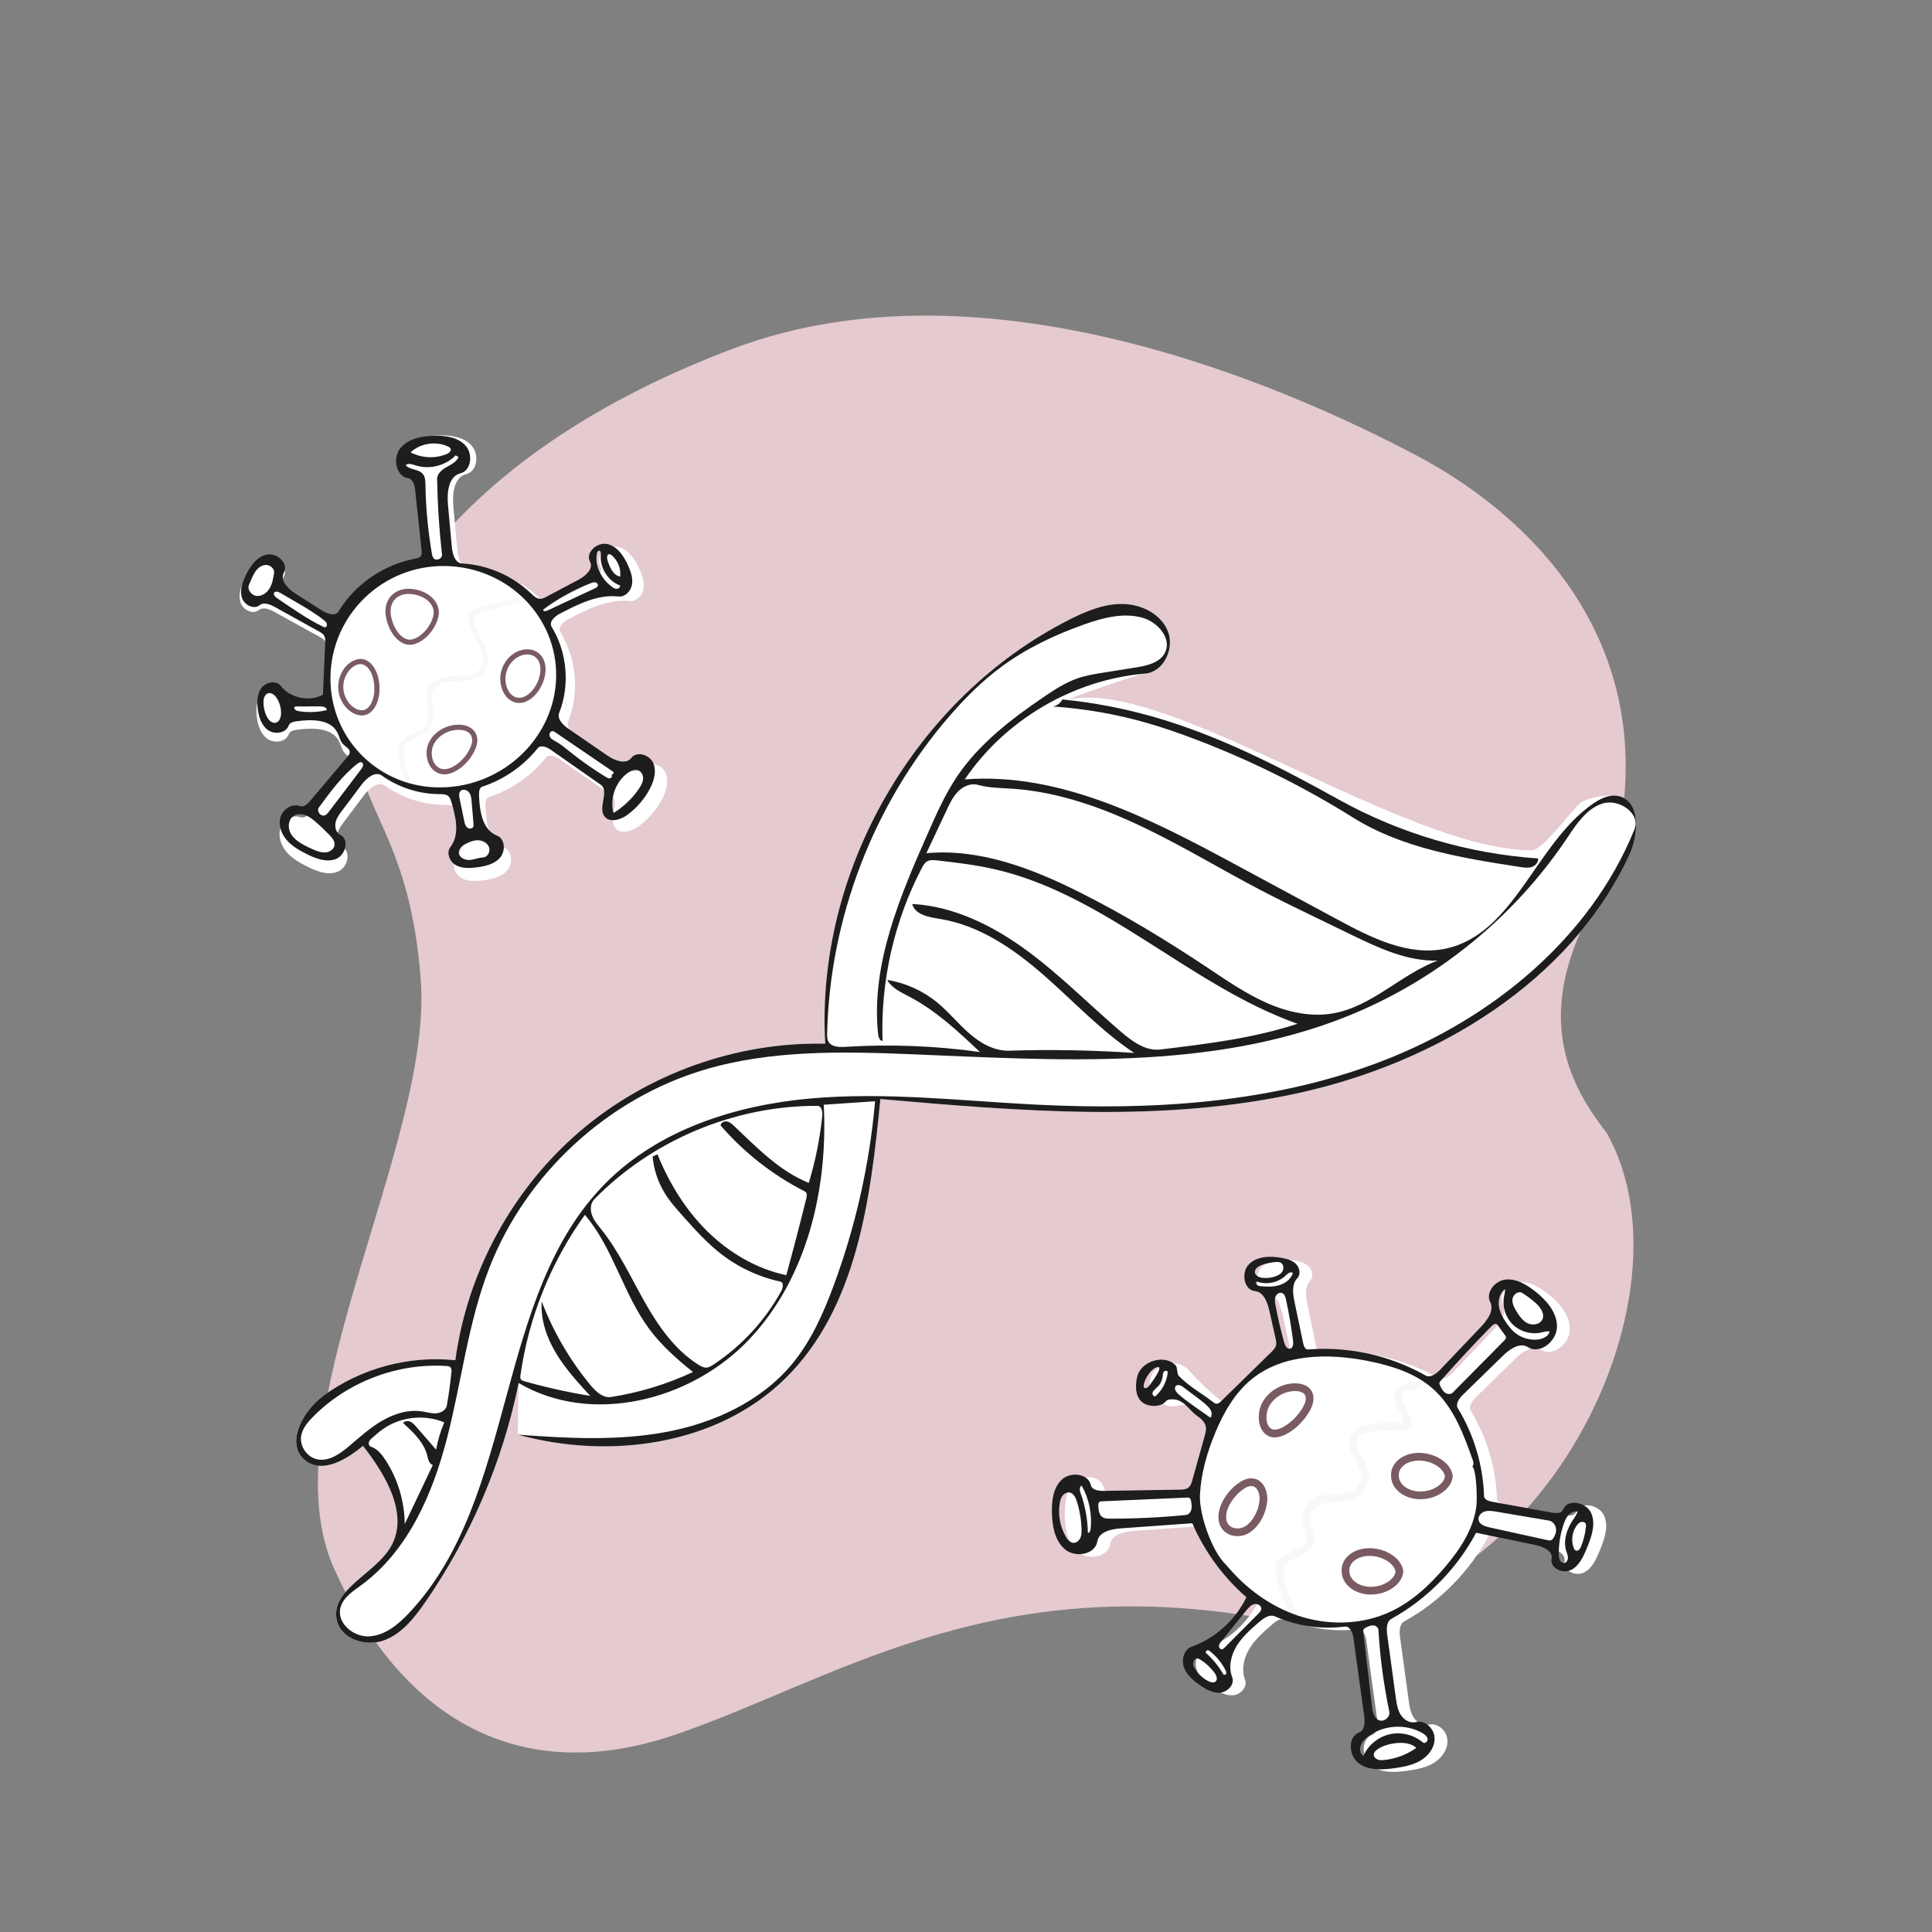
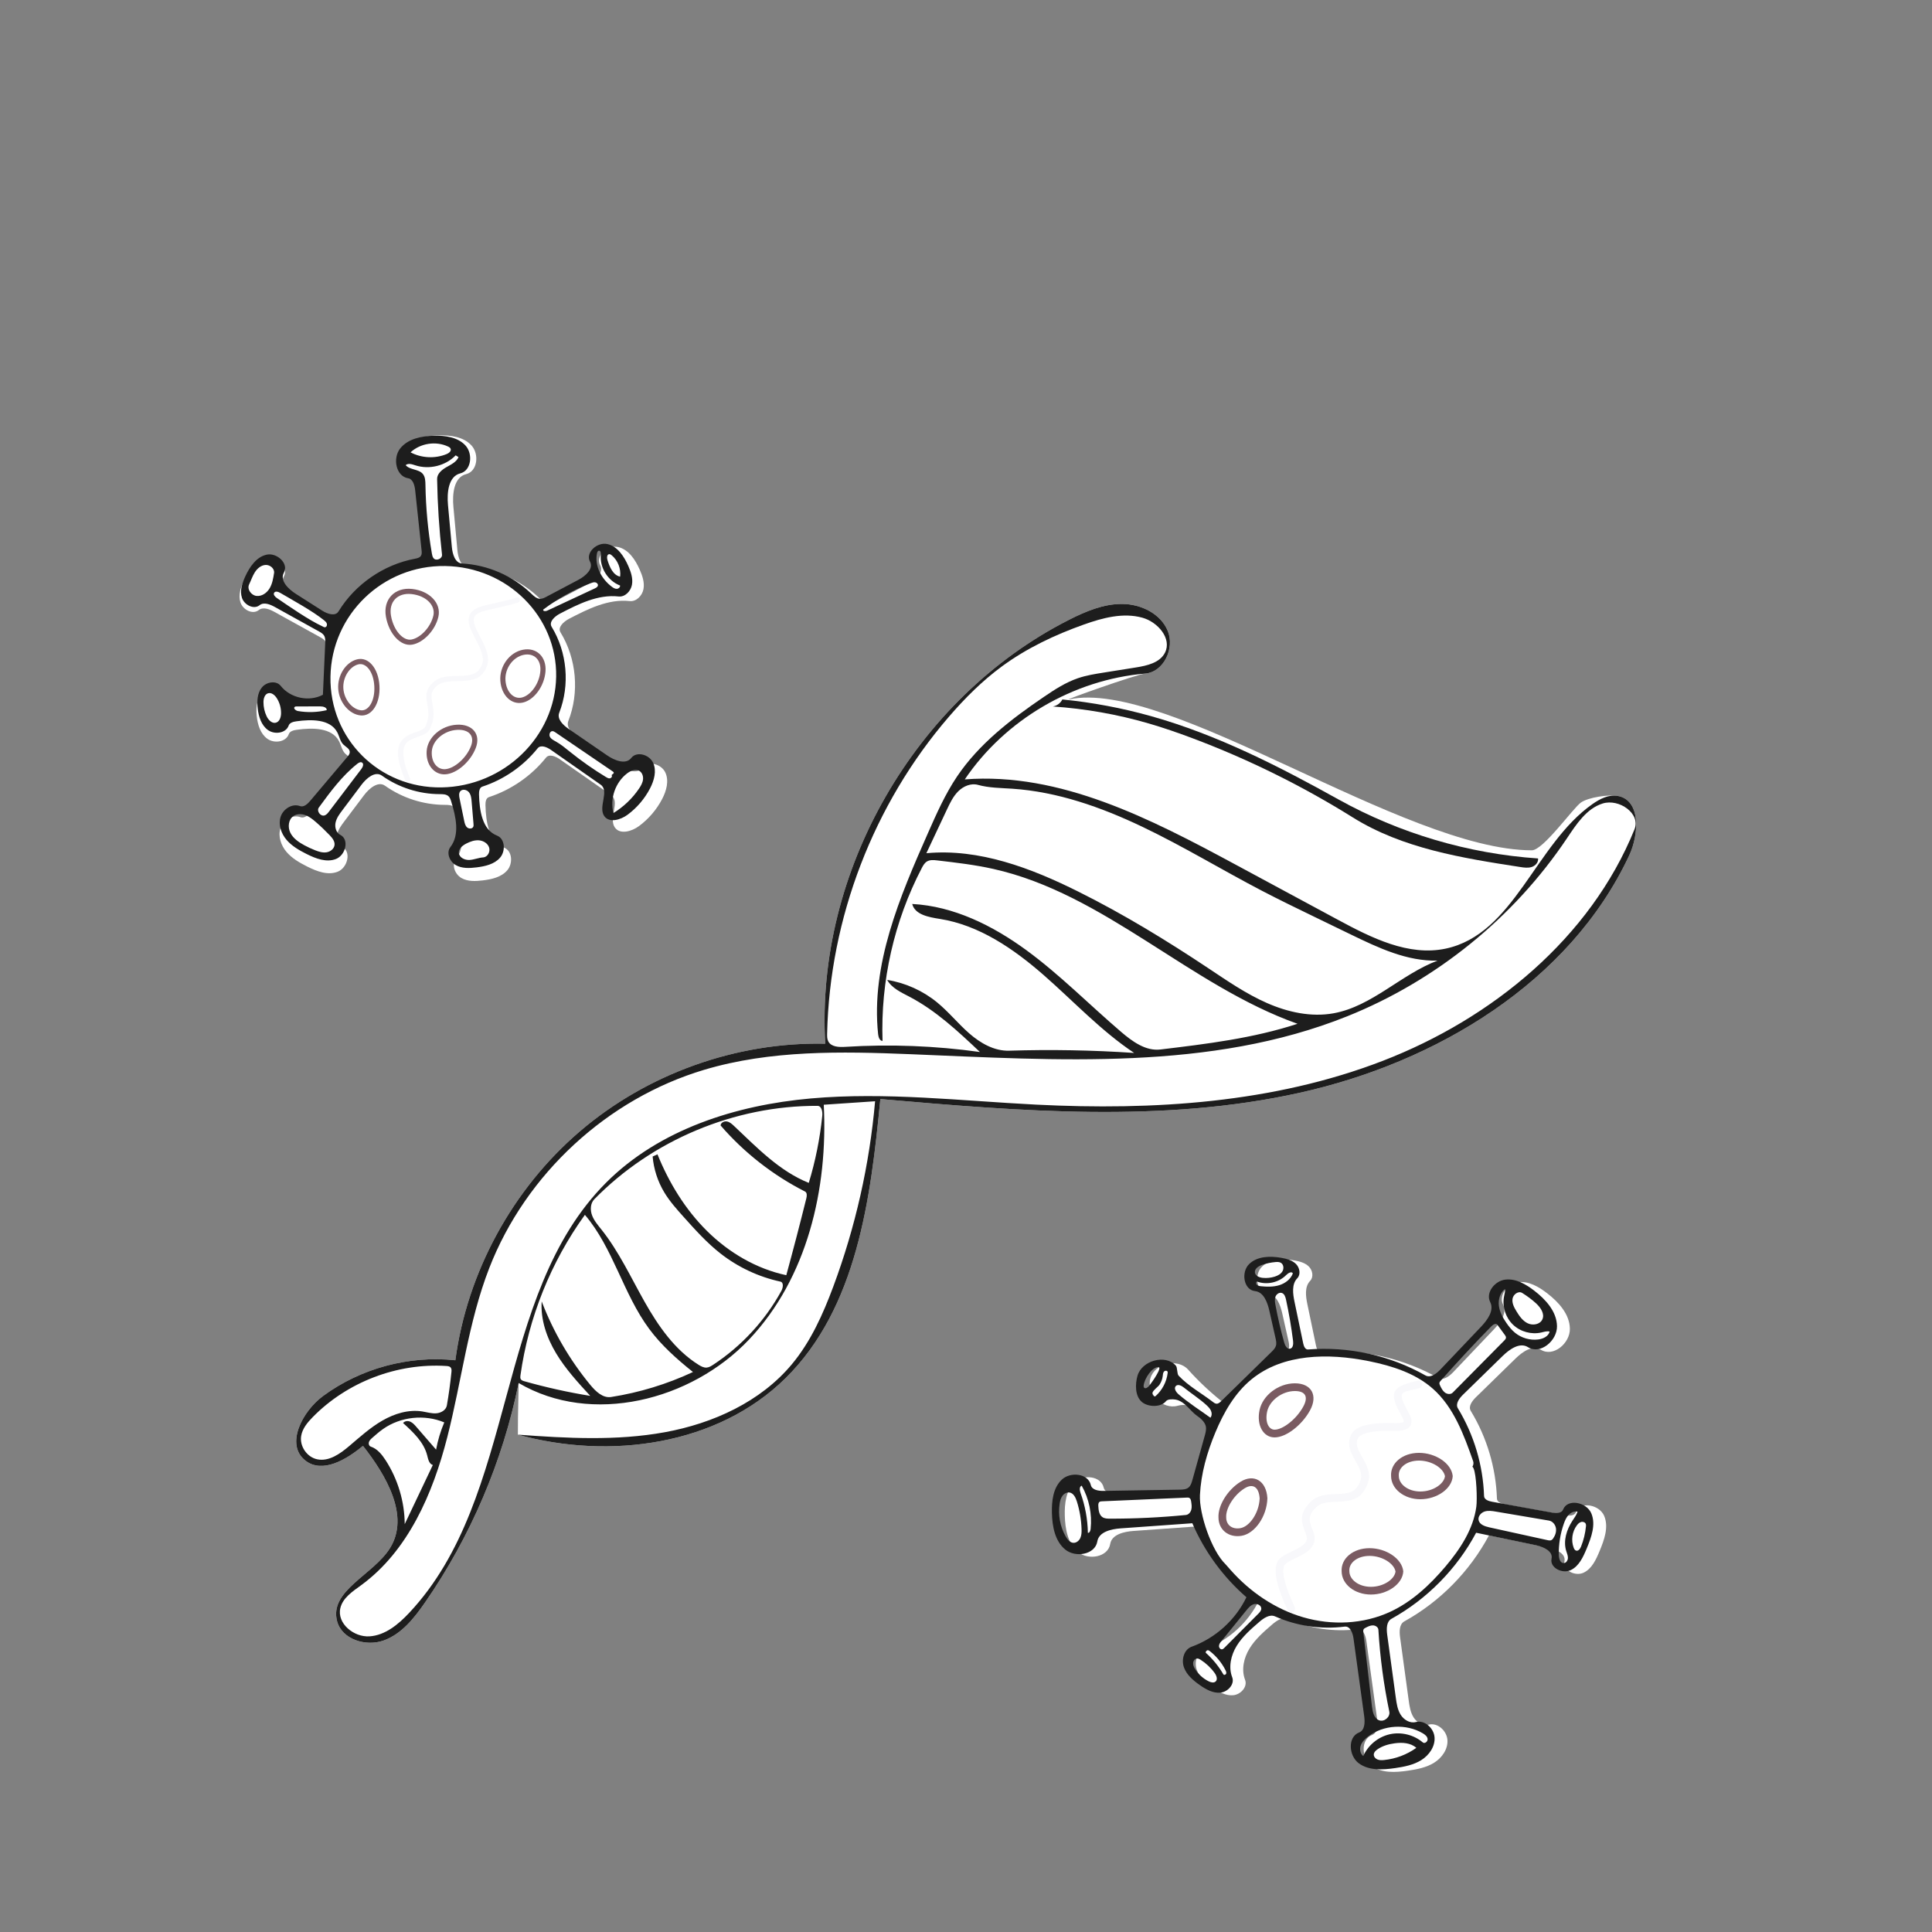
<svg xmlns="http://www.w3.org/2000/svg" width="750px" height="750px" viewBox="0 0 750 750" version="1.1">
  <rect x="0" y="0" width="750" height="750" fill="#808080" stroke="none" />
  <title>allergi</title>
  <g id="allergi" stroke="none" stroke-width="1" fill="none" fill-rule="evenodd">
-     <path d="M262.228,129.478 C322.796,150.236 381.997,192.203 486.088,175.355 C590.179,158.506 662.074,295.866 623.595,363.252 C606.506,385.014 594.372,413.698 623.595,459.578 C650.912,546.109 598.364,600.437 549.913,626.02 C501.462,651.603 383.444,704.754 284.56,667.5 C185.676,630.247 145.571,571.729 139.012,531.112 C132.452,490.495 158.66,486.523 163.349,422.279 C168.038,358.035 103.463,252.135 129.721,193.869 C155.979,135.603 201.659,108.719 262.228,129.478 Z" id="Blob" fill="#E5CACF" transform="translate(378.766, 401.426) scale(1, -1) translate(-378.766, -401.426) " />
    <path d="M148.979,636.822 C142.06,639.326 132.73,636.449 130.855,629.334 C127.721,617.439 144.997,611.359 151.451,600.886 C159.112,588.456 149.929,572.757 140.906,561.278 C134.504,566.63 125.178,572.131 118.584,567.017 C110.599,560.824 117.318,547.878 125.461,541.894 C140.066,531.163 158.743,526.122 176.764,528.05 C181.352,493.88 198.905,461.611 225.099,439.194 C251.293,416.777 285.886,404.418 320.354,405.163 C316.501,338.331 355.248,270.932 414.942,240.632 C421.422,237.343 428.36,234.407 435.626,234.448 C442.893,234.495 450.565,238.194 453.323,244.917 C456.081,251.64 451.805,260.867 444.564,261.481 C441.191,261.767 411.93,272.184 414.942,271.526 C453.323,263.133 545.192,330.084 594.652,330.084 C599.092,330.084 610.618,313.71 613.742,311.521 C616.611,309.511 624.509,308.373 627.961,308.966 C636.961,310.513 636.33,323.803 632.458,332.074 C609.369,381.406 557.64,412.449 504.463,424.239 C451.287,436.03 396.015,431.369 341.752,426.65 C337.997,465.458 332.695,507.662 304.929,535.034 C278.531,561.057 236.777,566.779 201.041,556.933 C201.041,551.569 201.041,551.569 201.346,536.883 C195.147,567.368 182.685,596.566 164.96,622.132 C160.768,628.178 155.897,634.319 148.979,636.822 Z" id="Path" fill="#FFFFFF" />
    <path d="M408.714,274.258 C410.282,274.001 411.701,272.951 412.405,271.526 C424.074,272.679 435.642,274.859 446.93,278.034 C472.477,285.22 496.318,297.398 519.511,310.295 C543.266,323.506 569.955,331.405 597.073,333.251 C597.278,334.733 596.028,336.103 594.604,336.564 C593.18,337.024 591.637,336.801 590.158,336.573 C567.675,333.113 544.492,329.4 525.197,317.352 C505.508,305.058 484.594,294.727 462.866,286.56 C457.261,284.454 451.599,282.49 445.849,280.82 C433.754,277.307 421.28,275.103 408.714,274.258 Z" id="Path" fill="#1D1D1D" />
    <path d="M164.96,622.132 C160.768,628.178 155.897,634.319 148.979,636.822 C142.06,639.326 132.73,636.449 130.855,629.334 C127.721,617.439 144.997,611.359 151.451,600.886 C159.112,588.456 149.929,572.757 140.906,561.278 C134.504,566.63 125.178,572.131 118.584,567.017 C110.599,560.824 117.318,547.878 125.461,541.894 C140.066,531.163 158.743,526.122 176.764,528.05 C181.352,493.88 198.905,461.611 225.099,439.194 C251.293,416.777 285.886,404.418 320.354,405.163 C316.501,338.331 355.248,270.932 414.942,240.632 C421.422,237.343 428.36,234.407 435.626,234.451 C442.893,234.495 450.565,238.194 453.323,244.917 C456.081,251.64 451.805,260.867 444.564,261.481 C416.682,263.846 390.202,279.379 374.532,302.562 C411.618,299.707 446.708,317.886 479.45,335.535 C492.792,342.727 506.135,349.918 519.477,357.11 C532.431,364.092 546.803,371.303 561.2,368.257 C587.827,362.622 595.936,327.739 618.224,312.12 C621.093,310.11 624.509,308.373 627.961,308.966 C636.961,310.513 636.33,323.803 632.458,332.074 C609.369,381.406 557.64,412.449 504.463,424.239 C451.287,436.03 396.015,431.369 341.752,426.65 C337.997,465.458 332.695,507.662 304.929,535.034 C278.531,561.057 236.777,566.779 201.041,556.933 C220.052,558.333 239.306,559.412 258.059,555.99 C276.812,552.569 295.267,544.198 307.453,529.539 C314.747,520.764 319.488,510.167 323.47,499.474 C332.078,476.357 337.556,452.078 339.708,427.505 C333.067,427.955 326.427,428.405 319.786,428.855 C321.468,461.579 313.32,496.177 290.803,519.982 C268.286,543.787 229.586,553.502 201.346,536.883 C195.147,567.368 182.685,596.566 164.96,622.132 M237.239,542.314 C248.217,540.599 258.95,537.322 269.013,532.612 C262.779,527.637 256.759,522.281 252.01,515.871 C241.899,502.223 238.068,484.531 227.055,471.599 C213.83,489.94 205.161,511.54 202.038,533.935 C201.968,534.44 201.91,534.993 202.183,535.423 C202.466,535.869 203.019,536.048 203.528,536.192 C211.944,538.579 220.498,540.48 229.132,541.88 C224.343,536.67 219.518,531.414 215.875,525.347 C212.232,519.28 209.808,512.267 210.283,505.206 C214.77,516.958 221.188,527.97 229.201,537.668 C231.268,540.169 234.032,542.814 237.239,542.314 M634.508,321.947 C636.993,315.81 628.518,309.95 622.192,311.904 C615.866,313.858 611.946,319.973 608.258,325.472 C587.578,356.312 557.44,380.716 522.974,394.529 C469.885,415.806 410.564,411.568 353.418,409.236 C326.549,408.14 299.128,407.606 273.36,415.297 C235.842,426.496 204.151,455.717 189.952,492.205 C181.754,513.272 179.232,536.054 173.624,557.953 C168.016,579.852 158.441,602.046 140.188,615.382 C136.877,617.802 133.038,620.288 132.118,624.284 C130.749,630.225 137.359,635.619 143.443,635.228 C149.527,634.837 154.632,630.593 158.808,626.151 C201.249,580.994 191.511,502.899 235.324,459.071 C255.983,438.406 285.646,428.996 314.753,426.416 C343.86,423.836 373.109,427.354 402.293,428.82 C447.756,431.105 494.309,428.214 536.775,411.823 C579.242,395.431 617.42,364.138 634.508,321.947 M359.835,334.43 C358.897,335 358.336,336.014 357.828,336.987 C347.108,357.551 341.807,380.91 342.602,404.087 C341.452,404.032 341.002,402.586 340.881,401.441 C338.051,374.449 349.272,348.185 360.247,323.363 C363.572,315.844 366.921,308.28 371.509,301.457 C380.056,288.745 392.491,279.196 405.156,270.579 C409.372,267.711 413.699,264.889 418.529,263.254 C421.742,262.167 425.111,261.629 428.461,261.095 C432.632,260.431 436.804,259.766 440.975,259.102 C445.307,258.412 450.267,257.283 452.242,253.367 C455.015,247.866 449.43,241.46 443.497,239.8 C436.015,237.706 428.042,239.85 420.722,242.457 C409.505,246.451 398.62,251.596 389.018,258.637 C381.356,264.256 374.591,271.021 368.384,278.215 C339.104,312.151 322.08,356.443 321.092,401.254 C321.07,402.275 321.066,403.345 321.533,404.253 C322.653,406.43 325.667,406.543 328.11,406.389 C345.552,405.294 363.104,405.965 380.411,408.389 C371.96,400.415 363.368,392.34 353.078,386.945 C349.82,385.236 346.197,383.614 344.402,380.403 C351.477,381.544 358.235,384.586 363.78,389.126 C368.247,392.783 371.892,397.345 376.238,401.146 C380.583,404.946 385.979,408.058 391.749,407.877 C407.928,407.368 424.131,407.659 440.281,408.749 C427.396,400.174 416.775,388.683 405.122,378.497 C393.469,368.311 380.11,359.13 364.822,356.719 C360.555,356.046 355.187,355.104 354.118,350.918 C370.26,351.779 385.391,359.313 398.435,368.859 C411.479,378.406 422.86,390.007 435.143,400.515 C439.529,404.268 444.731,408.1 450.462,407.412 C468.417,405.256 486.509,403.069 503.691,397.432 C461.891,382.574 428.881,346.994 385.588,337.311 C378.428,335.709 371.123,334.859 363.835,334.012 C362.477,333.854 361.003,333.72 359.835,334.43 M524.495,362.819 C519.733,360.51 514.971,358.202 510.208,355.893 C503.406,352.596 496.603,349.298 489.9,345.804 C474.29,337.669 459.229,328.476 443.339,320.903 C427.448,313.33 410.52,307.353 392.956,306.176 C388.489,305.877 383.949,305.882 379.635,304.685 C376.935,303.936 373.998,305.194 372.008,307.166 C370.017,309.137 368.785,311.728 367.592,314.263 C364.933,319.914 362.273,325.565 359.614,331.216 C380.107,329.303 400.266,336.976 418.684,346.162 C436.133,354.864 452.815,365.037 469.043,375.844 C476.408,380.749 483.737,385.817 491.838,389.377 C499.939,392.937 508.981,394.931 517.689,393.357 C532.612,390.66 543.868,378.261 558.054,372.903 C546.258,373.233 535.114,367.966 524.495,362.819 M255.228,448.107 C259.69,459.139 266.017,469.513 274.477,477.882 C282.938,486.252 293.6,492.554 305.24,495.03 C307.951,485.112 310.545,475.163 313.021,465.184 C313.256,464.238 313.36,462.982 312.491,462.541 C300.053,456.216 288.859,447.455 279.731,436.9 C279.81,435.804 281.126,435.151 282.205,435.355 C283.285,435.56 284.149,436.342 284.949,437.096 C293.85,445.495 302.605,454.644 313.965,459.196 C316.545,450.72 318.301,441.994 319.201,433.181 C319.366,431.559 318.967,429.297 317.337,429.29 C285.185,429.171 253.196,442.558 230.713,465.541 C229.154,467.135 229.062,469.728 229.847,471.814 C230.633,473.9 232.134,475.621 233.522,477.365 C240.285,485.871 244.869,495.856 250.213,505.319 C255.556,514.781 261.98,524.057 271.195,529.816 C272.145,530.41 273.198,530.982 274.315,530.897 C275.233,530.827 276.054,530.321 276.824,529.816 C287.814,522.61 296.997,512.671 303.312,501.147 C303.997,499.897 304.311,497.815 302.919,497.513 C294.469,495.679 286.445,491.906 279.643,486.567 C274.389,482.443 269.901,477.442 265.442,472.469 C262.715,469.427 259.97,466.362 257.864,462.861 C255.331,458.65 253.776,453.855 253.354,448.959 C253.979,448.675 254.603,448.391 255.228,448.107 M123.137,566.499 C127.701,567.449 132.036,564.352 135.59,561.335 C139.711,557.836 143.749,554.17 148.433,551.471 C153.118,548.771 158.599,547.078 163.939,547.921 C165.752,548.207 167.55,548.78 169.38,548.644 C171.21,548.507 173.155,547.392 173.471,545.584 C174.223,541.292 174.816,536.971 175.247,532.635 C175.309,532.016 175.344,531.32 174.937,530.849 C174.544,530.394 173.879,530.316 173.278,530.277 C154.214,529.048 134.758,536.493 121.384,550.136 C119.357,552.204 117.386,554.565 116.914,557.422 C116.253,561.42 119.17,565.674 123.137,566.499 M161.603,553.885 C164.165,556.838 166.726,559.792 169.288,562.745 C169.962,559.12 171.028,555.569 172.462,552.172 C164.817,548.959 155.554,549.947 148.76,554.701 C147.281,555.735 145.921,556.928 144.565,558.118 C144.027,558.591 143.466,559.095 143.237,559.774 C143.009,560.452 143.258,561.348 143.938,561.574 C146.466,562.412 148.259,564.637 149.705,566.874 C154.449,574.214 157.052,582.921 157.115,591.661 C160.751,584.011 164.388,576.36 168.024,568.71 C166.58,568.305 166.209,566.491 165.848,565.036 C164.564,559.87 160.422,555.986 156.474,552.415 C157.09,551.594 158.34,551.489 159.282,551.899 C160.224,552.309 160.93,553.109 161.603,553.885 L161.603,553.885 Z" id="Shape" fill="#1D1D1D" />
    <g id="Group-8" transform="translate(93, 169)">
      <path d="M6.679,109.129 C6.351,106.235 6.512,103.06 8.334,100.785 C10.156,98.51 14.115,97.845 15.921,100.133 C19.792,105.035 27.315,106.612 32.836,103.679 C33.145,96.788 33.454,89.898 33.763,83.007 C33.809,81.97 33.838,80.861 33.293,79.976 C32.823,79.214 32.004,78.749 31.22,78.315 C25.341,75.065 19.462,71.816 13.584,68.566 C11.664,67.505 9.161,66.476 7.441,67.835 C5.087,69.694 1.296,67.726 0.359,64.88 C-0.577,62.033 0.472,58.936 1.738,56.22 C3.509,52.422 6.17,48.5 10.271,47.608 C14.372,46.715 19.234,51.147 17.192,54.806 C15.447,57.931 18.903,61.333 21.926,63.256 C25.466,65.508 29.006,67.759 32.546,70.011 C34.61,71.323 37.811,72.419 39.087,70.336 C45.749,59.464 57.159,51.605 69.709,49.244 C70.621,49.072 71.645,48.862 72.151,48.085 C72.563,47.453 72.498,46.635 72.417,45.884 C71.561,37.878 70.704,29.872 69.848,21.866 C69.633,19.858 68.987,17.363 66.992,17.025 C62.086,16.195 60.75,8.961 63.854,5.08 C66.957,1.2 72.4,0.134 77.374,0.011 C81.929,-0.101 86.95,0.565 90.027,3.918 C93.105,7.27 92.387,13.95 87.968,15.06 C83.141,16.273 82.554,22.799 83.009,27.745 C83.525,33.342 84.04,38.939 84.555,44.535 C84.816,47.37 85.843,50.993 88.692,51.147 C98.939,51.701 108.937,56.035 116.335,63.13 C117.389,64.14 118.559,65.279 120.02,65.28 C120.895,65.281 121.708,64.863 122.481,64.455 C126.762,62.194 131.043,59.934 135.324,57.674 C138.169,56.172 141.505,53.254 139.981,50.426 C138,46.75 142.922,42.41 146.992,43.374 C151.062,44.338 153.638,48.299 155.326,52.118 C156.379,54.502 157.271,57.109 156.799,59.671 C156.326,62.233 154.033,64.625 151.438,64.34 C143.174,63.432 135.242,67.389 127.874,71.233 C125.803,72.313 123.375,74.505 124.593,76.495 C130.82,86.67 131.978,99.772 127.632,110.877 C126.642,113.407 129.188,115.828 131.431,117.366 C136.557,120.882 141.682,124.398 146.808,127.914 C149.784,129.956 154.306,131.815 156.522,128.971 C158.72,126.15 163.766,127.632 165.277,130.872 C166.787,134.112 165.713,137.97 164.064,141.142 C161.912,145.279 158.804,148.918 155.05,151.692 C152.235,153.773 147.677,155.093 145.682,152.219 C143.153,148.577 147.87,142.191 144.231,139.651 C137.595,135.018 130.958,130.385 124.322,125.752 C122.689,124.612 120.208,123.562 118.961,125.114 C113.259,132.215 105.452,137.612 96.786,140.445 C95.609,140.83 95.427,142.39 95.459,143.625 C95.624,149.977 96.726,157.738 102.662,160.039 C105.921,161.302 106.185,166.249 103.895,168.885 C101.604,171.521 97.889,172.347 94.419,172.771 C91.599,173.116 88.563,173.252 86.104,171.834 C83.646,170.415 82.237,166.881 83.971,164.636 C87.839,159.628 86.163,152.473 84.31,146.427 C84.078,145.67 83.825,144.878 83.253,144.329 C82.34,143.451 80.922,143.453 79.653,143.449 C71.414,143.426 63.201,140.797 56.487,136.033 C53.777,134.109 50.313,137.046 48.316,139.699 C45.743,143.115 43.171,146.531 40.598,149.947 C39.463,151.454 38.297,153.027 37.908,154.873 C37.52,156.718 38.145,158.92 39.834,159.767 C43.512,161.612 41.935,167.871 38.11,169.389 C34.285,170.907 29.984,169.259 26.305,167.415 C23.345,165.931 20.39,164.255 18.242,161.739 C16.094,159.224 14.874,155.697 15.868,152.545 C16.861,149.393 20.517,147.079 23.623,148.227 C25.156,148.793 26.663,147.414 27.718,146.169 C32.685,140.301 37.653,134.434 42.621,128.566 C43.105,127.994 43.616,127.353 43.609,126.604 C43.595,125.246 42.024,124.558 41.052,123.607 C39.738,122.321 39.458,120.339 38.6,118.714 C35.782,113.375 28.215,113.463 22.226,114.299 C20.986,114.472 19.517,114.823 19.102,116.001 C18.009,119.103 13.445,119.715 10.777,117.786 C8.11,115.856 7.049,112.395 6.679,109.129" id="Path" fill="#FFFFFF" />
      <path d="M87.701,3.942 C90.679,7.194 89.984,13.673 85.708,14.75 C81.036,15.926 80.469,22.256 80.909,27.053 L82.405,43.339 L82.405,43.339 C82.658,46.089 83.651,49.603 86.409,49.753 C96.325,50.29 106.002,54.494 113.161,61.376 C114.181,62.356 115.313,63.459 116.728,63.461 C117.574,63.462 118.361,63.056 119.11,62.66 C123.253,60.468 127.396,58.275 131.539,56.083 C134.291,54.627 137.52,51.796 136.045,49.053 C134.128,45.488 138.891,41.278 142.83,42.213 C146.769,43.148 149.262,46.99 150.896,50.694 C151.915,53.006 152.779,55.535 152.321,58.02 C151.864,60.505 149.645,62.826 147.133,62.549 C139.136,61.668 131.459,65.507 124.328,69.235 C122.324,70.283 119.974,72.409 121.153,74.339 C127.179,84.208 128.3,96.916 124.094,107.688 C123.136,110.142 125.6,112.49 127.771,113.982 C132.732,117.393 137.692,120.803 142.652,124.214 C145.532,126.194 149.909,127.997 152.054,125.238 C154.181,122.502 159.064,123.94 160.526,127.082 C161.987,130.225 160.949,133.967 159.352,137.043 C157.27,141.057 154.262,144.586 150.629,147.277 C147.904,149.295 143.493,150.575 141.563,147.788 C139.115,144.255 143.68,138.061 140.159,135.597 C133.736,131.104 127.313,126.61 120.891,122.117 C119.31,121.011 116.909,119.992 115.703,121.497 C110.184,128.385 102.629,133.62 94.242,136.368 C93.103,136.741 92.926,138.254 92.957,139.453 C93.118,145.613 94.184,153.141 99.928,155.373 C103.083,156.598 103.338,161.396 101.121,163.953 C98.905,166.51 95.31,167.311 91.951,167.723 C89.223,168.057 86.284,168.189 83.905,166.813 C81.525,165.437 80.162,162.009 81.84,159.832 C85.583,154.975 83.961,148.035 82.168,142.17 C81.943,141.436 81.698,140.668 81.145,140.135 C80.261,139.283 78.889,139.285 77.661,139.282 C69.687,139.26 61.739,136.709 55.241,132.088 C52.618,130.222 49.267,133.071 47.333,135.644 L39.864,145.584 L39.864,145.584 C38.766,147.046 37.637,148.572 37.261,150.362 C36.885,152.152 37.49,154.288 39.124,155.109 C42.684,156.898 41.158,162.97 37.456,164.442 C33.754,165.915 29.592,164.316 26.032,162.527 C23.167,161.088 20.307,159.462 18.228,157.022 C16.15,154.582 14.969,151.162 15.931,148.104 C16.892,145.046 20.431,142.803 23.436,143.916 C24.92,144.465 26.378,143.128 27.399,141.919 L41.822,124.846 L41.822,124.846 C42.291,124.291 42.785,123.669 42.778,122.943 C42.765,121.625 41.244,120.958 40.303,120.036 C39.031,118.789 38.761,116.866 37.931,115.29 C35.203,110.111 27.88,110.196 22.084,111.007 C20.884,111.175 19.462,111.515 19.06,112.658 C18.003,115.667 13.586,116.261 11.004,114.389 C8.422,112.518 7.396,109.161 7.038,105.992 C6.72,103.186 6.877,100.105 8.64,97.899 C10.403,95.693 14.234,95.048 15.982,97.266 C19.728,102.021 27.009,103.551 32.352,100.706 L33.249,80.655 L33.249,80.655 C33.294,79.649 33.322,78.574 32.795,77.716 C32.34,76.976 31.547,76.525 30.788,76.104 L13.72,66.648 L13.72,66.648 C11.863,65.619 9.44,64.621 7.775,65.939 C5.497,67.742 1.828,65.833 0.922,63.073 C0.015,60.312 1.031,57.307 2.256,54.673 C3.97,50.989 6.545,47.185 10.514,46.319 C14.483,45.454 19.189,49.753 17.212,53.302 C15.524,56.333 18.868,59.633 21.794,61.498 L32.072,68.05 L32.072,68.05 C34.069,69.323 37.167,70.385 38.402,68.365 C44.849,57.819 55.891,50.197 68.037,47.906 C68.92,47.74 69.91,47.536 70.4,46.783 C70.799,46.169 70.736,45.376 70.658,44.648 C69.83,36.882 69.001,29.117 68.172,21.352 C67.964,19.404 67.339,16.983 65.407,16.656 C60.66,15.851 59.367,8.834 62.371,5.07 C65.374,1.306 70.642,0.272 75.456,0.153 C79.864,0.044 84.722,0.69 87.701,3.942 Z M88.014,158.469 C86.566,159.211 85.033,160.429 85.123,162.053 C85.223,163.877 87.367,164.925 89.192,164.841 C91.017,164.756 92.748,163.958 94.571,163.841 C96.282,163.731 97.4,161.655 96.882,160.021 C96.363,158.387 94.64,157.351 92.932,157.214 C91.223,157.078 89.539,157.687 88.014,158.469 Z M20.945,147.765 C18.937,149.112 18.637,152.125 19.719,154.287 C20.801,156.449 22.903,157.905 25.026,159.062 C26.399,159.81 27.818,160.474 29.272,161.048 C30.694,161.609 32.216,162.092 33.728,161.869 C35.24,161.647 36.719,160.521 36.868,159 C37.011,157.537 35.959,156.254 34.944,155.191 C33.246,153.412 31.464,151.714 29.604,150.105 C28.385,149.049 27.103,148.014 25.592,147.452 C24.081,146.89 22.284,146.867 20.945,147.765 Z M85.676,138.168 C85.05,138.921 85.213,140.032 85.411,140.992 L87.194,149.634 L87.194,149.634 C87.384,150.557 87.61,151.545 88.307,152.18 C89.005,152.814 90.336,152.812 90.721,151.951 C90.875,151.606 90.846,151.212 90.815,150.836 C90.574,147.963 90.334,145.091 90.093,142.218 C89.985,140.931 89.846,139.56 89.039,138.551 C88.232,137.542 86.502,137.174 85.676,138.168 Z M45.694,127.51 C39.771,132.202 35.236,138.382 30.776,144.482 C29.784,145.839 31.445,148.086 33.033,147.535 C33.77,147.28 34.284,146.628 34.755,146.007 C38.928,140.512 43.101,135.017 47.274,129.522 C47.85,128.763 48.354,127.514 47.541,127.017 C46.96,126.662 46.228,127.087 45.694,127.51 Z M150.45,131.228 C145.874,134.71 143.688,141.048 145.144,146.611 C149.066,144.216 152.467,140.972 155.045,137.167 C155.774,136.09 156.453,134.927 156.614,133.637 C156.775,132.346 156.301,130.899 155.175,130.249 C153.696,129.395 151.809,130.194 150.45,131.228 Z M35.285,93.698 C34.89,117.801 54.183,137.04 78.377,136.67 C102.572,136.3 122.505,117.061 122.901,93.698 C123.296,70.336 104.002,51.097 79.808,50.727 C55.613,50.357 35.68,69.596 35.285,93.698 Z M121.423,114.829 C120.456,114.858 120.041,116.219 120.502,117.07 C120.963,117.921 121.902,118.37 122.748,118.839 C124.772,119.96 126.55,121.467 128.354,122.917 C132.769,126.465 137.418,129.724 142.261,132.663 C142.711,132.936 143.205,133.216 143.729,133.159 C144.252,133.101 144.734,132.523 144.492,132.056 C144.279,131.647 145.199,131.496 145.263,131.039 C145.296,130.799 145.071,130.61 144.871,130.474 L122.621,115.32 L122.621,115.32 C122.258,115.073 121.862,114.815 121.423,114.829 Z M11.062,100.13 C9.734,100.536 9.283,102.19 9.279,103.579 C9.273,105.453 9.689,107.328 10.487,109.023 C11.166,110.465 12.541,111.949 14.084,111.551 C15.48,111.191 16.055,109.509 16.103,108.067 C16.172,105.938 15.58,103.792 14.428,101.999 C13.682,100.837 12.383,99.727 11.062,100.13 Z M31.393,105.222 C28.324,105.228 25.254,105.233 22.185,105.238 C21.912,105.238 21.614,105.248 21.406,105.425 C20.755,105.983 21.819,106.88 22.664,107.026 C26.357,107.664 30.18,107.546 33.828,106.682 C33.929,105.614 32.466,105.221 31.393,105.222 Z M13.41,61.126 C12.99,61.855 13.777,62.673 14.472,63.148 C19.379,66.499 26.987,71.759 32.057,74.088 C32.477,74.281 32.828,74.587 33.249,74.49 C33.816,74.359 34.056,73.623 33.869,73.072 C33.682,72.521 33.21,72.123 32.757,71.759 C28.3,68.177 20.713,64.038 15.777,61.152 C15.015,60.707 13.851,60.361 13.41,61.126 Z M136.341,57.384 C129.747,59.927 123.51,63.395 117.87,67.655 C117.69,68.281 118.754,68.366 119.343,68.09 L137.908,59.419 L137.908,59.419 C138.445,59.168 139.054,58.821 139.119,58.232 C139.183,57.65 138.626,57.147 138.047,57.056 C137.468,56.965 136.888,57.174 136.341,57.384 Z M10.091,50.309 C8.352,50.404 6.875,51.677 5.938,53.145 C5,54.614 4.471,56.3 3.709,57.866 C2.803,59.729 4.518,62.103 6.577,62.337 C8.636,62.571 10.603,61.169 11.664,59.39 C12.726,57.61 13.067,55.507 13.388,53.46 C13.658,51.739 11.831,50.215 10.091,50.309 Z M139.544,44.783 C139.077,44.792 138.838,45.342 138.746,45.8 C137.76,50.695 140.512,55.783 144.512,58.773 C145.07,59.19 145.7,59.591 146.396,59.584 C147.093,59.578 147.82,58.98 147.705,58.293 C142.98,56.508 139.765,51.356 140.241,46.327 C140.301,45.687 140.187,44.77 139.544,44.783 Z M143.507,46.127 C142.564,46.18 142.544,47.567 142.829,48.466 C143.681,51.156 144.973,54.267 147.732,54.855 C148.123,51.779 146.847,48.542 144.463,46.56 C144.187,46.331 143.865,46.107 143.507,46.127 Z M83.894,7.765 C79.949,11.831 73.624,13.395 68.239,11.637 C66.987,11.228 65.469,10.703 64.481,11.572 C66.108,13.488 69.465,13.025 71.101,14.933 C72.078,16.074 72.132,17.714 72.157,19.216 C72.303,28.153 73.139,37.078 74.655,45.887 C74.767,46.537 74.898,47.22 75.327,47.721 C76.354,48.921 78.767,47.871 78.589,46.302 C77.485,36.562 76.851,26.768 76.688,16.966 C76.654,14.901 78.532,13.352 80.331,12.336 C82.13,11.321 84.184,10.347 85.002,8.451 C84.633,8.222 84.263,7.994 83.894,7.765 Z M66.375,6.595 C70.649,8.87 75.948,9.118 80.416,7.253 C81.281,6.892 82.268,6.109 81.941,5.23 C81.778,4.79 81.33,4.532 80.906,4.333 C76.196,2.125 70.19,3.06 66.375,6.595 Z" id="Combined-Shape" fill="#1D1D1D" />
-       <path d="M107.483,62.979 C108.002,62.789 108.576,63.055 108.767,63.573 C108.957,64.091 108.691,64.666 108.173,64.857 L107.747,65.008 C106.304,65.506 104.57,65.938 100.716,66.814 L97.218,67.613 C96.422,67.8 95.797,67.953 95.151,68.118 C92.014,68.923 90.873,70.098 90.925,71.842 L90.938,72.095 C91.02,73.269 91.451,74.394 92.779,77.014 L93.911,79.213 C94.483,80.328 94.861,81.115 95.213,81.944 C96.589,85.182 96.901,87.776 95.811,90.141 C93.89,94.307 91.257,95.247 85.004,95.398 L84.201,95.415 C79.972,95.501 78.004,95.93 76.306,97.535 C75.516,98.282 75.028,99.001 74.766,99.744 C74.405,100.768 74.418,101.542 74.781,103.687 L74.883,104.279 C75.567,108.145 75.484,110.512 73.965,113.795 C73.247,115.349 72.059,116.045 69.359,117.001 L68.312,117.374 C65.761,118.306 64.525,119.203 63.915,120.923 C63.068,123.314 63.669,127.208 66.142,133.114 C66.356,133.623 66.116,134.209 65.606,134.422 C65.097,134.636 64.511,134.396 64.297,133.886 L63.974,133.101 C59.639,122.389 61.105,118.057 67.178,115.665 L68.195,115.291 L68.692,115.116 C70.885,114.339 71.743,113.836 72.15,112.956 C73.415,110.222 73.526,108.276 72.98,105.01 L72.801,103.977 C72.385,101.506 72.372,100.521 72.88,99.079 C73.253,98.022 73.921,97.038 74.932,96.082 C77.046,94.082 79.318,93.542 83.751,93.425 L85.308,93.39 C90.579,93.235 92.533,92.474 93.994,89.304 C94.798,87.561 94.549,85.496 93.373,82.726 L93.188,82.302 C92.841,81.522 92.434,80.703 91.804,79.492 L90.957,77.845 C89.396,74.764 88.975,73.564 88.926,71.901 C88.843,69.102 90.693,67.197 94.654,66.181 L95.649,65.932 C95.922,65.865 96.207,65.797 96.516,65.724 L101.977,64.473 C104.896,63.796 106.269,63.425 107.483,62.979 Z" id="Path-158" fill="#F8F8FB" />
+       <path d="M107.483,62.979 C108.002,62.789 108.576,63.055 108.767,63.573 C108.957,64.091 108.691,64.666 108.173,64.857 L107.747,65.008 C106.304,65.506 104.57,65.938 100.716,66.814 L97.218,67.613 C96.422,67.8 95.797,67.953 95.151,68.118 C92.014,68.923 90.873,70.098 90.925,71.842 L90.938,72.095 C91.02,73.269 91.451,74.394 92.779,77.014 C94.483,80.328 94.861,81.115 95.213,81.944 C96.589,85.182 96.901,87.776 95.811,90.141 C93.89,94.307 91.257,95.247 85.004,95.398 L84.201,95.415 C79.972,95.501 78.004,95.93 76.306,97.535 C75.516,98.282 75.028,99.001 74.766,99.744 C74.405,100.768 74.418,101.542 74.781,103.687 L74.883,104.279 C75.567,108.145 75.484,110.512 73.965,113.795 C73.247,115.349 72.059,116.045 69.359,117.001 L68.312,117.374 C65.761,118.306 64.525,119.203 63.915,120.923 C63.068,123.314 63.669,127.208 66.142,133.114 C66.356,133.623 66.116,134.209 65.606,134.422 C65.097,134.636 64.511,134.396 64.297,133.886 L63.974,133.101 C59.639,122.389 61.105,118.057 67.178,115.665 L68.195,115.291 L68.692,115.116 C70.885,114.339 71.743,113.836 72.15,112.956 C73.415,110.222 73.526,108.276 72.98,105.01 L72.801,103.977 C72.385,101.506 72.372,100.521 72.88,99.079 C73.253,98.022 73.921,97.038 74.932,96.082 C77.046,94.082 79.318,93.542 83.751,93.425 L85.308,93.39 C90.579,93.235 92.533,92.474 93.994,89.304 C94.798,87.561 94.549,85.496 93.373,82.726 L93.188,82.302 C92.841,81.522 92.434,80.703 91.804,79.492 L90.957,77.845 C89.396,74.764 88.975,73.564 88.926,71.901 C88.843,69.102 90.693,67.197 94.654,66.181 L95.649,65.932 C95.922,65.865 96.207,65.797 96.516,65.724 L101.977,64.473 C104.896,63.796 106.269,63.425 107.483,62.979 Z" id="Path-158" fill="#F8F8FB" />
      <path d="M56.821,70.44 C55.618,63.716 60.175,58.877 67,59.632 C73.825,60.388 78.382,65.227 77.179,70.44 C75.975,75.654 71.418,80.493 67,81.248 C62.582,82.003 58.025,77.165 56.821,70.44 Z M66.78,61.62 C61.28,61.011 57.823,64.682 58.79,70.088 C59.823,75.861 63.543,79.81 66.663,79.277 C70.237,78.666 74.199,74.459 75.23,69.99 C76.131,66.086 72.524,62.256 66.78,61.62 Z" id="Oval" fill="#7A5B62" />
      <path d="M45.603,86.964 C50.021,85.84 53.916,90.426 54.302,97.208 C54.687,103.989 51.418,109.147 47,108.728 C42.582,108.308 38.687,103.722 38.302,98.484 C37.916,93.246 41.185,88.089 45.603,86.964 Z M52.305,97.321 C51.981,91.63 49.031,88.156 46.096,88.902 C42.67,89.774 39.978,94.021 40.296,98.337 C40.614,102.656 43.806,106.415 47.189,106.737 C50.113,107.014 52.63,103.042 52.305,97.321 Z" id="Oval-Copy-3" fill="#7A5B62" />
      <path d="M84.324,112.336 C90.438,112 93.739,116.036 91.697,121.352 C89.655,126.668 84.418,131.249 80,131.586 C75.582,131.922 72.28,127.885 72.627,122.569 C72.973,117.254 78.21,112.672 84.324,112.336 Z M89.83,120.635 C91.33,116.731 89.156,114.073 84.434,114.333 C79.281,114.616 74.899,118.45 74.622,122.699 C74.35,126.889 76.752,129.827 79.848,129.591 C83.428,129.319 88.047,125.278 89.83,120.635 Z" id="Oval-Copy-4" fill="#7A5B62" />
      <path d="M110,83.231 C115.263,82.207 119.187,85.966 118.765,91.628 C118.342,97.289 114.418,102.709 110,103.733 C105.582,104.757 101.658,100.998 101.235,95.337 C100.813,89.675 104.737,84.256 110,83.231 Z M116.77,91.479 C117.097,87.097 114.313,84.43 110.382,85.194 C106.136,86.021 102.881,90.516 103.23,95.188 C103.569,99.732 106.459,102.501 109.548,101.785 C113.042,100.975 116.409,96.325 116.77,91.479 Z" id="Oval-Copy-5" fill="#7A5B62" />
    </g>
    <g id="Group-4" transform="translate(408.337, 487.888)">
      <path d="M136.825,141.531 C134.827,142.639 134.869,145.478 135.178,147.742 C136.287,155.862 137.396,163.983 138.505,172.104 C138.82,174.407 139.162,176.788 140.392,178.761 C141.622,180.734 143.999,182.191 146.25,181.612 C149.718,180.718 153.303,183.983 153.554,187.555 C153.806,191.127 151.441,194.488 148.404,196.384 C145.367,198.281 141.747,198.973 138.203,199.489 C133.392,200.19 128.035,200.504 124.13,197.607 C120.224,194.711 119.743,187.403 124.278,185.651 C126.502,184.792 126.569,181.714 126.244,179.353 C124.856,169.265 123.469,159.176 122.082,149.088 C121.794,146.998 120.763,144.292 118.67,144.559 C109.525,145.725 100.067,144.338 91.643,140.593 C89.534,139.656 87.226,141.262 85.479,142.77 C82.257,145.55 78.983,148.392 76.753,152.017 C74.522,155.641 73.461,160.241 74.999,164.209 C76.05,166.92 73.32,169.914 70.426,170.196 C67.532,170.478 64.797,168.918 62.416,167.249 C59.841,165.445 57.289,163.288 56.248,160.321 C55.206,157.354 56.295,153.441 59.252,152.371 C68.466,149.038 76.273,141.987 80.524,133.159 C71.495,125.315 64.259,115.419 59.522,104.436 C50.245,105.098 40.968,105.761 31.691,106.423 C27.956,106.69 23.249,107.787 22.642,111.482 C21.8,116.609 14.17,117.933 10.164,114.626 C6.158,111.318 5.146,105.626 5.014,100.433 C4.896,95.802 5.473,90.69 8.843,87.512 C12.213,84.335 19.091,85.071 20.112,89.589 C20.55,91.526 23.104,91.911 25.089,91.878 C34.933,91.718 44.777,91.557 54.622,91.396 C55.825,91.376 57.129,91.321 58.059,90.558 C58.907,89.862 59.245,88.737 59.54,87.68 C61.141,81.942 62.742,76.203 64.343,70.464 C64.684,69.239 65.028,67.95 64.734,66.713 C64.364,65.152 63.068,64.009 61.842,62.975 C58.124,59.841 53.526,56.496 48.847,57.821 C42.977,59.483 36.548,53.016 38.245,47.156 C39.941,41.296 48.83,39.264 52.905,43.805 C57.354,48.764 62.262,53.311 67.545,57.369 C67.947,57.678 68.384,57.996 68.89,58.029 C69.615,58.075 70.228,57.529 70.747,57.021 C77.244,50.66 83.742,44.3 90.239,37.939 C90.946,37.246 91.68,36.512 91.968,35.564 C92.263,34.589 92.041,33.541 91.817,32.547 C91.02,29.013 90.224,25.48 89.427,21.947 C88.685,18.654 87.215,14.673 83.859,14.316 C79.416,13.844 78.37,6.979 81.555,3.845 C84.74,0.711 89.813,0.628 94.21,1.42 C96.227,1.783 98.326,2.346 99.772,3.799 C101.218,5.251 101.691,7.848 100.27,9.324 C98.038,11.64 98.544,15.364 99.202,18.513 C100.328,23.898 101.453,29.283 102.578,34.668 C102.801,35.732 103.359,37.067 104.443,36.979 C120.174,35.714 136.26,39.265 149.995,47.037 C151.972,48.156 154.286,46.373 155.851,44.727 C161.093,39.211 166.335,33.694 171.577,28.178 C174.098,25.525 176.804,21.826 175.153,18.56 C173.301,14.899 176.947,10.347 181.021,9.857 C185.095,9.366 188.974,11.626 192.229,14.125 C196.722,17.575 201.005,22.271 201.087,27.935 C201.168,33.599 194.611,39.082 189.812,36.073 C186.628,34.076 182.675,36.878 179.986,39.503 C174.857,44.511 169.728,49.519 164.599,54.527 C163.134,55.958 161.558,58.086 162.622,59.836 C168.845,70.061 172.379,81.908 172.773,93.871 C172.818,95.239 174.492,95.837 175.839,96.08 C183.641,97.49 191.444,98.9 199.246,100.31 C200.806,100.591 202.877,100.609 203.451,99.131 C205.161,94.728 212.581,96.237 214.411,100.592 C216.241,104.947 214.421,109.892 212.611,114.255 C211.242,117.554 209.611,121.137 206.374,122.645 C203.137,124.154 198.208,121.691 198.978,118.203 C199.611,115.336 195.945,113.607 193.071,113.006 C185.28,111.376 177.488,109.747 169.696,108.118 C162.243,122.096 150.68,133.85 136.825,141.531" id="Path" fill="#FFFFFF" />
      <path d="M130.178,146.742 C131.287,154.862 132.396,162.983 133.505,171.104 C133.82,173.407 134.162,175.788 135.392,177.761 C136.622,179.734 138.999,181.191 141.25,180.612 C144.718,179.718 148.303,182.983 148.554,186.555 C148.806,190.127 146.441,193.488 143.404,195.384 C140.367,197.281 136.747,197.973 133.203,198.489 C128.392,199.19 123.035,199.504 119.13,196.607 C115.224,193.711 114.743,186.403 119.278,184.651 C121.502,183.792 121.569,180.714 121.244,178.353 C119.856,168.265 118.469,158.176 117.082,148.088 C116.794,145.998 115.763,143.292 113.67,143.559 C104.525,144.725 95.067,143.338 86.643,139.593 C84.534,138.656 82.226,140.262 80.479,141.77 C77.257,144.55 73.983,147.392 71.753,151.017 C69.522,154.641 68.461,159.241 69.999,163.209 C71.05,165.92 68.32,168.914 65.426,169.196 C62.532,169.478 59.797,167.918 57.416,166.249 C54.841,164.445 52.289,162.288 51.248,159.321 C50.206,156.354 51.295,152.441 54.252,151.371 C63.466,148.038 71.273,140.987 75.524,132.159 C66.495,124.315 59.259,114.419 54.522,103.436 C45.245,104.098 35.968,104.761 26.691,105.423 C22.956,105.69 18.249,106.787 17.642,110.482 C16.8,115.609 9.17,116.933 5.164,113.626 C1.158,110.318 0.146,104.626 0.014,99.433 C-0.104,94.802 0.473,89.69 3.843,86.512 C7.213,83.335 14.091,84.071 15.112,88.589 C15.55,90.526 18.104,90.911 20.089,90.878 C29.933,90.718 39.777,90.557 49.622,90.396 C50.825,90.376 52.129,90.321 53.059,89.558 C53.907,88.862 54.245,87.737 54.54,86.68 C56.141,80.942 57.742,75.203 59.343,69.464 C59.684,68.239 60.028,66.95 59.734,65.713 C59.364,64.152 57.771,62.671 56.425,61.779 C53.781,60.027 51.579,55.975 47.905,55.415 C46.779,55.244 44.943,55.244 44.328,56.021 C42.33,58.543 37.292,58.353 34.955,56.369 C32.187,54.021 32.325,49.333 33.245,46.156 C34.941,40.296 44.044,37.699 48.118,42.24 C48.785,42.983 48.523,45.432 49.21,46.156 C53.108,50.266 58.054,52.919 62.545,56.369 C62.947,56.678 63.384,56.996 63.89,57.029 C64.615,57.075 65.228,56.529 65.747,56.021 C72.244,49.66 78.742,43.3 85.239,36.939 C85.946,36.246 86.68,35.512 86.968,34.564 C87.263,33.589 87.041,32.541 86.817,31.547 C86.02,28.013 85.224,24.48 84.427,20.947 C83.685,17.654 82.215,13.673 78.859,13.316 C74.416,12.844 73.37,5.979 76.555,2.845 C79.74,-0.289 84.813,-0.372 89.21,0.42 C91.227,0.783 93.326,1.346 94.772,2.799 C96.218,4.251 96.691,6.848 95.27,8.324 C93.038,10.64 93.544,14.364 94.202,17.513 C95.328,22.898 96.453,28.283 97.578,33.668 C97.801,34.732 98.359,36.067 99.443,35.979 C115.174,34.714 131.26,38.265 144.995,46.037 C146.972,47.156 149.286,45.373 150.851,43.727 C156.093,38.211 161.335,32.694 166.577,27.178 C169.098,24.525 171.804,20.826 170.153,17.56 C168.301,13.899 171.947,9.347 176.021,8.857 C180.095,8.366 183.974,10.626 187.229,13.125 C191.722,16.575 196.005,21.271 196.087,26.935 C196.168,32.599 189.611,38.082 184.812,35.073 C181.628,33.076 177.675,35.878 174.986,38.503 C169.857,43.511 164.728,48.519 159.599,53.527 C158.134,54.958 156.558,57.086 157.622,58.836 C163.845,69.061 167.379,80.908 167.773,92.871 C167.818,94.239 169.492,94.837 170.839,95.08 C178.641,96.49 186.444,97.9 194.246,99.31 C195.806,99.591 197.877,99.609 198.451,98.131 C200.161,93.728 207.581,95.237 209.411,99.592 C211.241,103.947 209.421,108.892 207.611,113.255 C206.242,116.554 204.611,120.137 201.374,121.645 C198.137,123.154 193.208,120.691 193.978,117.203 C194.611,114.336 190.945,112.607 188.071,112.006 C180.28,110.376 172.488,108.747 164.696,107.118 C157.243,121.096 145.68,132.85 131.825,140.531 C129.827,141.639 129.869,144.478 130.178,146.742 Z M19.653,101.078 C20.483,101.63 21.544,101.654 22.54,101.655 C32.383,101.666 42.226,101.189 52.021,100.227 C53.063,100.125 53.861,99.174 54.125,98.162 C54.39,97.149 54.235,96.08 54.078,95.045 C53.996,94.503 53.865,93.887 53.387,93.617 C53.093,93.451 52.736,93.461 52.398,93.476 C41.416,93.957 30.434,94.438 19.451,94.92 C19.113,94.935 18.753,94.957 18.479,95.157 C18.02,95.492 18.003,96.159 18.029,96.727 C18.105,98.335 18.312,100.188 19.653,101.078 Z M152.59,52.71 C153.466,53.365 154.827,53.512 155.596,52.734 C162.275,45.986 168.954,39.237 175.633,32.488 C175.939,32.178 176.265,31.827 176.286,31.392 C176.305,30.988 176.054,30.626 175.815,30.299 C174.858,28.995 173.901,27.691 172.944,26.387 C172.413,25.663 171.286,26.288 170.659,26.929 C163.91,33.822 157.337,40.888 150.947,48.115 C150.737,48.353 150.52,48.605 150.457,48.916 C150.378,49.303 150.555,49.692 150.728,50.048 C151.205,51.033 151.714,52.055 152.59,52.71 Z M130.992,176.559 C128.809,166.091 127.392,155.463 126.754,144.788 C126.695,143.797 125.641,143.104 124.647,143.081 C123.654,143.059 122.723,143.523 121.839,143.976 C121.527,144.136 121.199,144.311 121.022,144.613 C120.822,144.956 120.861,145.382 120.907,145.777 C122.021,155.356 123.134,164.935 124.248,174.514 C124.494,176.63 125.023,179.136 127.005,179.918 C128.982,180.698 131.425,178.639 130.992,176.559 Z M169.797,105.026 C177.323,106.68 184.85,108.334 192.376,109.988 C192.901,110.104 193.478,110.213 193.954,109.962 C194.233,109.814 194.438,109.559 194.619,109.3 C195.426,108.142 195.907,106.699 195.666,105.309 C195.425,103.919 194.355,102.637 192.964,102.401 C186.099,101.239 179.234,100.077 172.37,98.914 C170.914,98.668 169.39,98.426 167.986,98.882 C166.582,99.339 165.366,100.739 165.646,102.189 C165.983,103.937 168.057,104.644 169.797,105.026 Z M4.089,92.801 C3.452,93.671 3.185,94.755 3.02,95.82 C2.347,100.174 3.187,104.746 5.363,108.577 C6.031,109.752 7.014,110.973 8.365,111.035 C9.528,111.088 10.575,110.203 11.055,109.142 C11.535,108.081 11.558,106.876 11.521,105.712 C11.408,102.063 10.791,98.43 9.693,94.949 C9.222,93.456 8.413,91.77 6.871,91.503 C5.809,91.318 4.727,91.932 4.089,92.801 Z M182.58,14.033 C181.112,13.119 179.095,14.587 178.827,16.294 C178.559,18.002 179.439,19.662 180.338,21.139 C181.468,22.997 182.773,24.894 184.739,25.824 C186.705,26.754 189.49,26.283 190.402,24.308 C191.4,22.147 189.738,19.715 187.989,18.1 C186.329,16.568 184.497,15.228 182.58,14.033 Z M93.631,32.632 C92.952,27.267 92.04,21.931 90.899,16.645 C90.673,15.597 90.293,14.382 89.276,14.042 C88.257,13.702 87.145,14.527 86.781,15.537 C86.417,16.548 86.598,17.664 86.794,18.72 C87.706,23.633 88.841,28.504 90.196,33.313 C90.524,34.478 91.296,35.919 92.479,35.665 C93.647,35.416 93.781,33.817 93.631,32.632 Z M119.894,189.713 C119.398,191.131 119.679,192.906 120.88,193.808 C122.731,189.611 126.643,186.383 131.115,185.361 C135.587,184.339 140.513,185.549 144.003,188.525 C144.758,189.169 145.987,188.139 145.858,187.155 C145.729,186.17 144.84,185.482 143.986,184.977 C137.491,181.135 128.681,181.67 122.699,186.268 C121.508,187.184 120.39,188.295 119.894,189.713 Z M78.476,134.837 C77.219,135.173 76.315,136.24 75.496,137.251 C72.273,141.225 69.051,145.2 65.828,149.174 C65.389,149.716 64.931,150.303 64.875,150.998 C64.818,151.693 65.376,152.476 66.065,152.372 C66.431,152.317 66.719,152.04 66.98,151.778 C71.371,147.365 75.763,142.952 80.155,138.539 C80.687,138.004 81.253,137.398 81.294,136.644 C81.364,135.345 79.734,134.501 78.476,134.837 Z M133.152,188.847 C130.752,189.165 128.347,189.834 126.363,191.222 C125.693,191.692 125.03,192.327 124.969,193.144 C124.904,194.016 125.586,194.81 126.395,195.14 C127.205,195.47 128.114,195.433 128.984,195.346 C133.465,194.897 137.821,193.252 141.479,190.625 C139.301,188.665 136.058,188.463 133.152,188.847 Z M190.003,29.385 C186.159,30.266 181.906,29.102 179.047,26.385 C176.188,23.668 174.809,19.48 175.494,15.595 C175.676,14.564 175.994,13.539 175.94,12.493 C173.996,13.938 173.23,16.589 173.527,18.993 C173.823,21.397 175.025,23.594 176.393,25.593 C177.376,27.03 178.468,28.412 179.818,29.511 C182.296,31.529 185.612,32.485 188.784,32.096 C190.691,31.861 192.79,30.887 193.227,29.016 C192.167,28.748 191.069,29.14 190.003,29.385 Z M81.871,8.178 C83.433,8.333 85.026,8.167 86.522,7.693 C87.702,7.319 88.881,6.699 89.507,5.632 C90.134,4.565 89.978,2.978 88.919,2.339 C88.297,1.964 87.522,1.978 86.799,2.04 C85.035,2.192 83.29,2.558 81.615,3.13 C80.204,3.611 78.591,4.66 78.82,6.133 C79.023,7.438 80.557,8.047 81.871,8.178 Z M200.583,100.208 C199.696,101.149 199.177,102.374 198.745,103.593 C197.364,107.498 196.697,111.655 196.786,115.797 C196.816,117.164 197.367,118.955 198.733,118.9 C199.678,118.862 200.312,117.828 200.327,116.883 C200.342,115.937 199.93,115.046 199.654,114.142 C198.456,110.225 199.824,105.924 202.061,102.493 C202.81,101.344 203.668,100.231 204.065,98.919 C202.799,98.651 201.471,99.267 200.583,100.208 Z M51.248,50.765 C50.335,50.028 48.933,49.316 48.118,50.16 C47.225,51.085 48.237,52.565 49.21,53.406 C52.729,56.449 57.756,59.755 61.541,62.46 C62.17,61.71 62.142,60.573 61.729,59.687 C61.315,58.8 60.585,58.108 59.865,57.446 C57.516,55.284 53.731,52.771 51.248,50.765 Z M57.742,156.442 C57.339,156.187 56.902,155.938 56.425,155.939 C55.556,155.94 54.882,156.817 54.825,157.685 C54.769,158.552 55.175,159.382 55.644,160.114 C56.921,162.11 58.75,163.748 60.875,164.798 C61.721,165.217 62.825,165.513 63.541,164.896 C64.48,164.087 63.901,162.549 63.173,161.546 C61.705,159.523 59.851,157.782 57.742,156.442 Z M203.485,114.055 C204.36,114.344 205.084,113.34 205.426,112.484 C206.426,109.988 207.068,107.348 207.327,104.671 C207.357,104.357 207.381,104.031 207.277,103.732 C207.035,103.044 206.156,102.748 205.453,102.943 C204.75,103.138 204.207,103.694 203.772,104.28 C201.966,106.71 201.491,110.07 202.552,112.906 C202.731,113.385 203,113.895 203.485,114.055 Z M15.041,105.652 C15.665,99.873 14.435,93.907 11.576,88.846 C10.569,89.232 10.781,90.7 11.146,91.715 C12.925,96.669 13.885,101.916 13.973,107.179 C14.66,107.205 14.968,106.335 15.041,105.652 Z M90.927,7.114 C88.037,10.032 83.379,11.04 79.541,9.576 C79.126,9.902 79.251,10.612 79.652,10.956 C80.053,11.299 80.612,11.373 81.137,11.425 C83.536,11.663 86.006,11.726 88.308,11.009 C90.61,10.292 92.74,8.678 93.555,6.409 C92.99,5.521 91.668,6.366 90.927,7.114 Z M61.396,153.136 C61.161,152.951 60.906,152.764 60.609,152.735 C60.102,152.686 59.628,153.214 59.731,153.712 C62.435,156.116 64.753,158.953 66.568,162.083 C66.803,162.488 67.503,162.27 67.658,161.828 C67.813,161.386 67.612,160.905 67.401,160.486 C65.967,157.637 63.901,155.109 61.396,153.136 Z M37.69,50.166 C39.182,48.348 42.961,42.805 41.348,42.805 C38.852,42.805 35.972,47.255 35.638,49.862 C35.598,50.172 35.587,50.518 35.779,50.765 C36.254,51.374 37.2,50.763 37.69,50.166 Z M43.485,44.594 C43.122,45.051 43.106,45.682 43.039,46.263 C42.897,47.498 42.444,48.696 41.735,49.717 C41.191,50.5 39.432,51.654 39.073,52.734 C38.806,53.537 39.757,54.514 40.199,54.125 C42.796,51.842 44.517,48.588 44.943,45.157 C44.965,44.979 44.983,44.793 44.923,44.624 C44.726,44.074 43.848,44.136 43.485,44.594 Z" id="Shape" fill="#1D1D1D" />
      <path d="M57.479,92.486 C57.885,84.123 60.228,75.947 63.453,68.22 C66.695,60.453 70.992,52.881 77.509,47.555 C89.741,37.56 107.264,37.367 122.786,40.456 L123.315,40.563 C132.158,42.371 141.113,45.221 147.878,51.197 C156.029,58.399 159.945,69.129 163.553,79.391 C163.784,80.05 163.618,81.028 163.245,81.45 C163.44,81.674 163.58,81.875 163.659,82.047 C164.854,84.635 165.153,94.166 164.776,96.991 C163.602,105.769 158.476,113.514 152.756,120.275 C146.757,127.367 139.793,133.878 131.371,137.795 C120.902,142.664 108.625,143.167 97.543,139.928 C86.677,136.754 76.965,130.123 69.446,121.657 L67.449,119.394 C61.992,114.134 57.125,99.78 57.479,92.486 Z" id="Shape" fill="#FFFFFF" />
      <path d="M141.879,48.112 C142.684,47.92 143.493,48.418 143.685,49.223 C143.877,50.029 143.379,50.838 142.573,51.03 C136.555,52.463 135.13,52.352 136.044,55.411 L136.097,55.582 C136.332,56.311 136.663,57.053 137.194,58.073 L138.343,60.234 C139.522,62.486 139.661,63.029 139.567,64.226 C139.387,66.523 137.383,67.522 133.751,67.576 L133.308,67.577 L132.383,67.551 C129.927,67.485 127.715,67.531 125.522,67.783 C121.795,68.213 119.36,69.188 118.802,70.486 C118.031,72.28 118.318,73.83 119.68,76.359 L120.344,77.541 L120.522,77.852 C123.388,82.84 124.016,85.694 121.782,89.797 C119.608,93.789 117.009,94.797 111.26,95.066 L109.73,95.125 C105.695,95.287 103.708,95.87 101.991,97.822 C99.705,100.422 99.66,102.024 100.955,105.35 L101.271,106.174 C101.866,107.761 102.025,108.452 101.998,109.531 C101.979,110.279 101.809,110.998 101.473,111.692 C100.548,113.599 98.954,114.814 95.948,116.33 L95.06,116.767 C94.69,116.946 93.931,117.311 93.698,117.424 L93.155,117.695 C91.255,118.659 90.374,119.331 90.142,119.969 C89.117,122.781 90.738,128.373 94.271,135.965 C94.62,136.716 94.295,137.608 93.544,137.958 C92.792,138.307 91.9,137.982 91.551,137.231 C87.713,128.984 85.959,122.686 87.323,118.942 C87.906,117.342 89.173,116.348 91.761,115.037 L93.021,114.42 C93.394,114.24 93.798,114.045 93.917,113.987 C96.79,112.591 98.177,111.612 98.774,110.382 C98.92,110.08 98.991,109.782 98.999,109.456 C99.014,108.866 98.896,108.381 98.425,107.131 L98.159,106.438 C96.5,102.176 96.576,99.437 99.739,95.84 C102.075,93.185 104.672,92.366 109.205,92.145 L110.419,92.098 C115.711,91.912 117.553,91.29 119.147,88.362 C120.653,85.596 120.355,83.725 118.292,80.003 L117.218,78.109 C115.313,74.672 114.791,72.221 116.045,69.302 C117.184,66.651 120.434,65.35 125.179,64.803 C127.279,64.561 129.358,64.496 131.61,64.534 L133.435,64.578 C134.867,64.578 135.828,64.431 136.341,64.191 C136.53,64.102 136.563,64.082 136.573,64.024 L136.576,63.991 C136.61,63.554 136.44,63.076 135.594,61.457 L134.861,60.078 C134.064,58.593 133.589,57.58 133.241,56.502 C131.64,51.529 134.168,49.947 141.879,48.112 Z" id="Path-163" fill="#F8F8FB" />
      <path d="M94.336,49.112 C100.751,49.112 103.381,53.813 100.211,59.612 C97.041,65.411 90.889,70.112 86.471,70.112 C82.052,70.112 79.422,65.411 80.595,59.612 C81.769,53.813 87.92,49.112 94.336,49.112 Z M94.336,52.112 C89.308,52.112 84.417,55.849 83.536,60.207 C82.697,64.35 84.243,67.112 86.471,67.112 C89.634,67.112 94.886,63.098 97.579,58.173 C99.675,54.337 98.43,52.112 94.336,52.112 Z" id="Oval" fill="#7A5B62" />
      <path d="M123.318,113.112 C129.733,113.112 135.91,117.141 136.416,122.112 C136.153,127.082 130.216,131.112 123.853,131.112 C117.491,131.112 112.517,127.082 112.485,122.112 C112.168,117.141 116.903,113.112 123.318,113.112 Z M123.318,116.112 C118.63,116.112 115.415,118.722 115.471,121.732 L115.485,122.093 C115.505,125.283 119.053,128.112 123.853,128.112 C128.69,128.112 132.92,125.264 133.383,122.308 L133.399,122.183 L133.377,122.059 C132.77,119.089 128.43,116.226 123.608,116.115 L123.318,116.112 Z" id="Oval" fill="#7A5B62" />
      <path d="M142.511,76.112 C148.926,76.112 155.103,80.141 155.609,85.112 C155.346,90.082 149.409,94.112 143.046,94.112 C136.684,94.112 131.71,90.082 131.678,85.112 C131.361,80.141 136.096,76.112 142.511,76.112 Z M142.511,79.112 C137.823,79.112 134.608,81.722 134.664,84.732 L134.678,85.093 C134.698,88.283 138.246,91.112 143.046,91.112 C147.883,91.112 152.113,88.264 152.576,85.308 L152.592,85.183 L152.57,85.059 C151.963,82.089 147.623,79.226 142.801,79.115 L142.511,79.112 Z" id="Oval-Copy" fill="#7A5B62" />
      <path d="M73.27,87.307 C78.36,84.162 83.261,86.846 83.663,93.733 C83.454,100.886 78.743,107.429 73.695,108.299 C68.647,109.168 64.7,105.988 64.675,101.235 C64.423,96.606 68.18,90.452 73.27,87.307 Z M80.659,93.774 L80.651,93.652 C80.31,89.268 77.957,87.938 74.847,89.859 C70.75,92.391 67.627,97.375 67.663,100.834 L67.675,101.219 C67.69,104.107 69.958,105.898 73.186,105.342 C76.704,104.736 80.361,99.558 80.652,93.957 L80.659,93.774 Z" id="Oval-Copy-2" fill="#7A5B62" />
    </g>
  </g>
</svg>